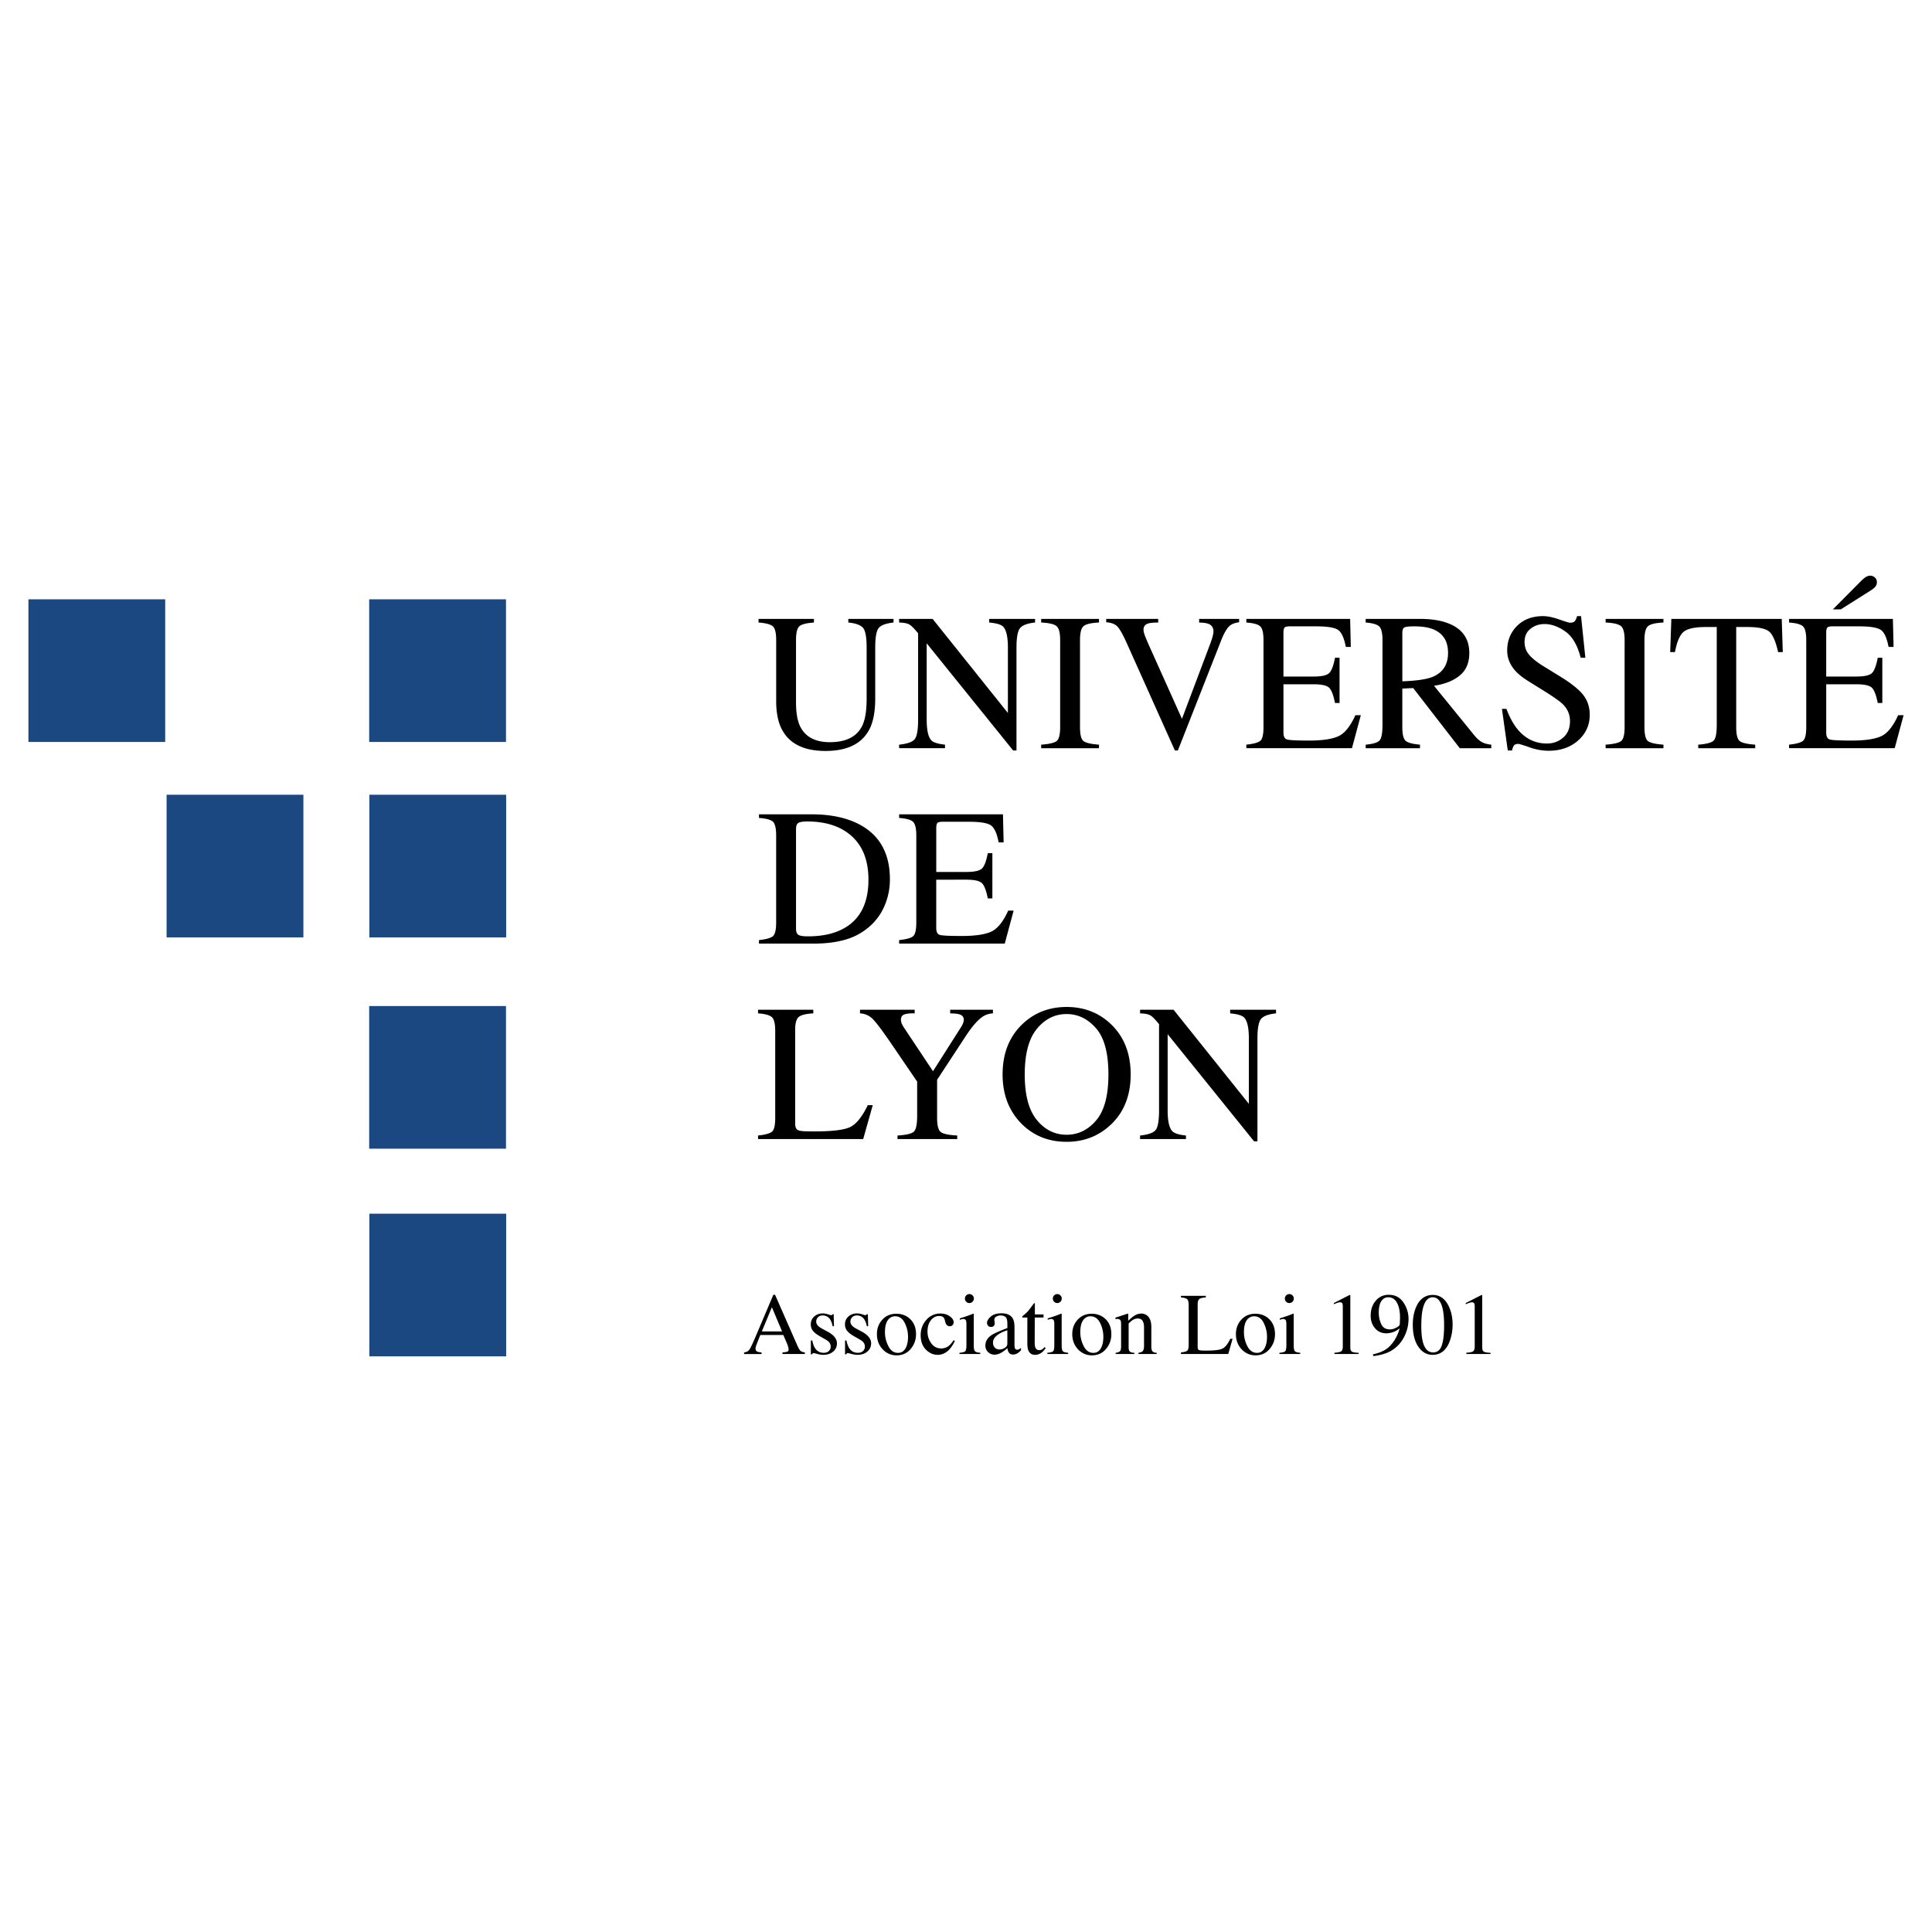
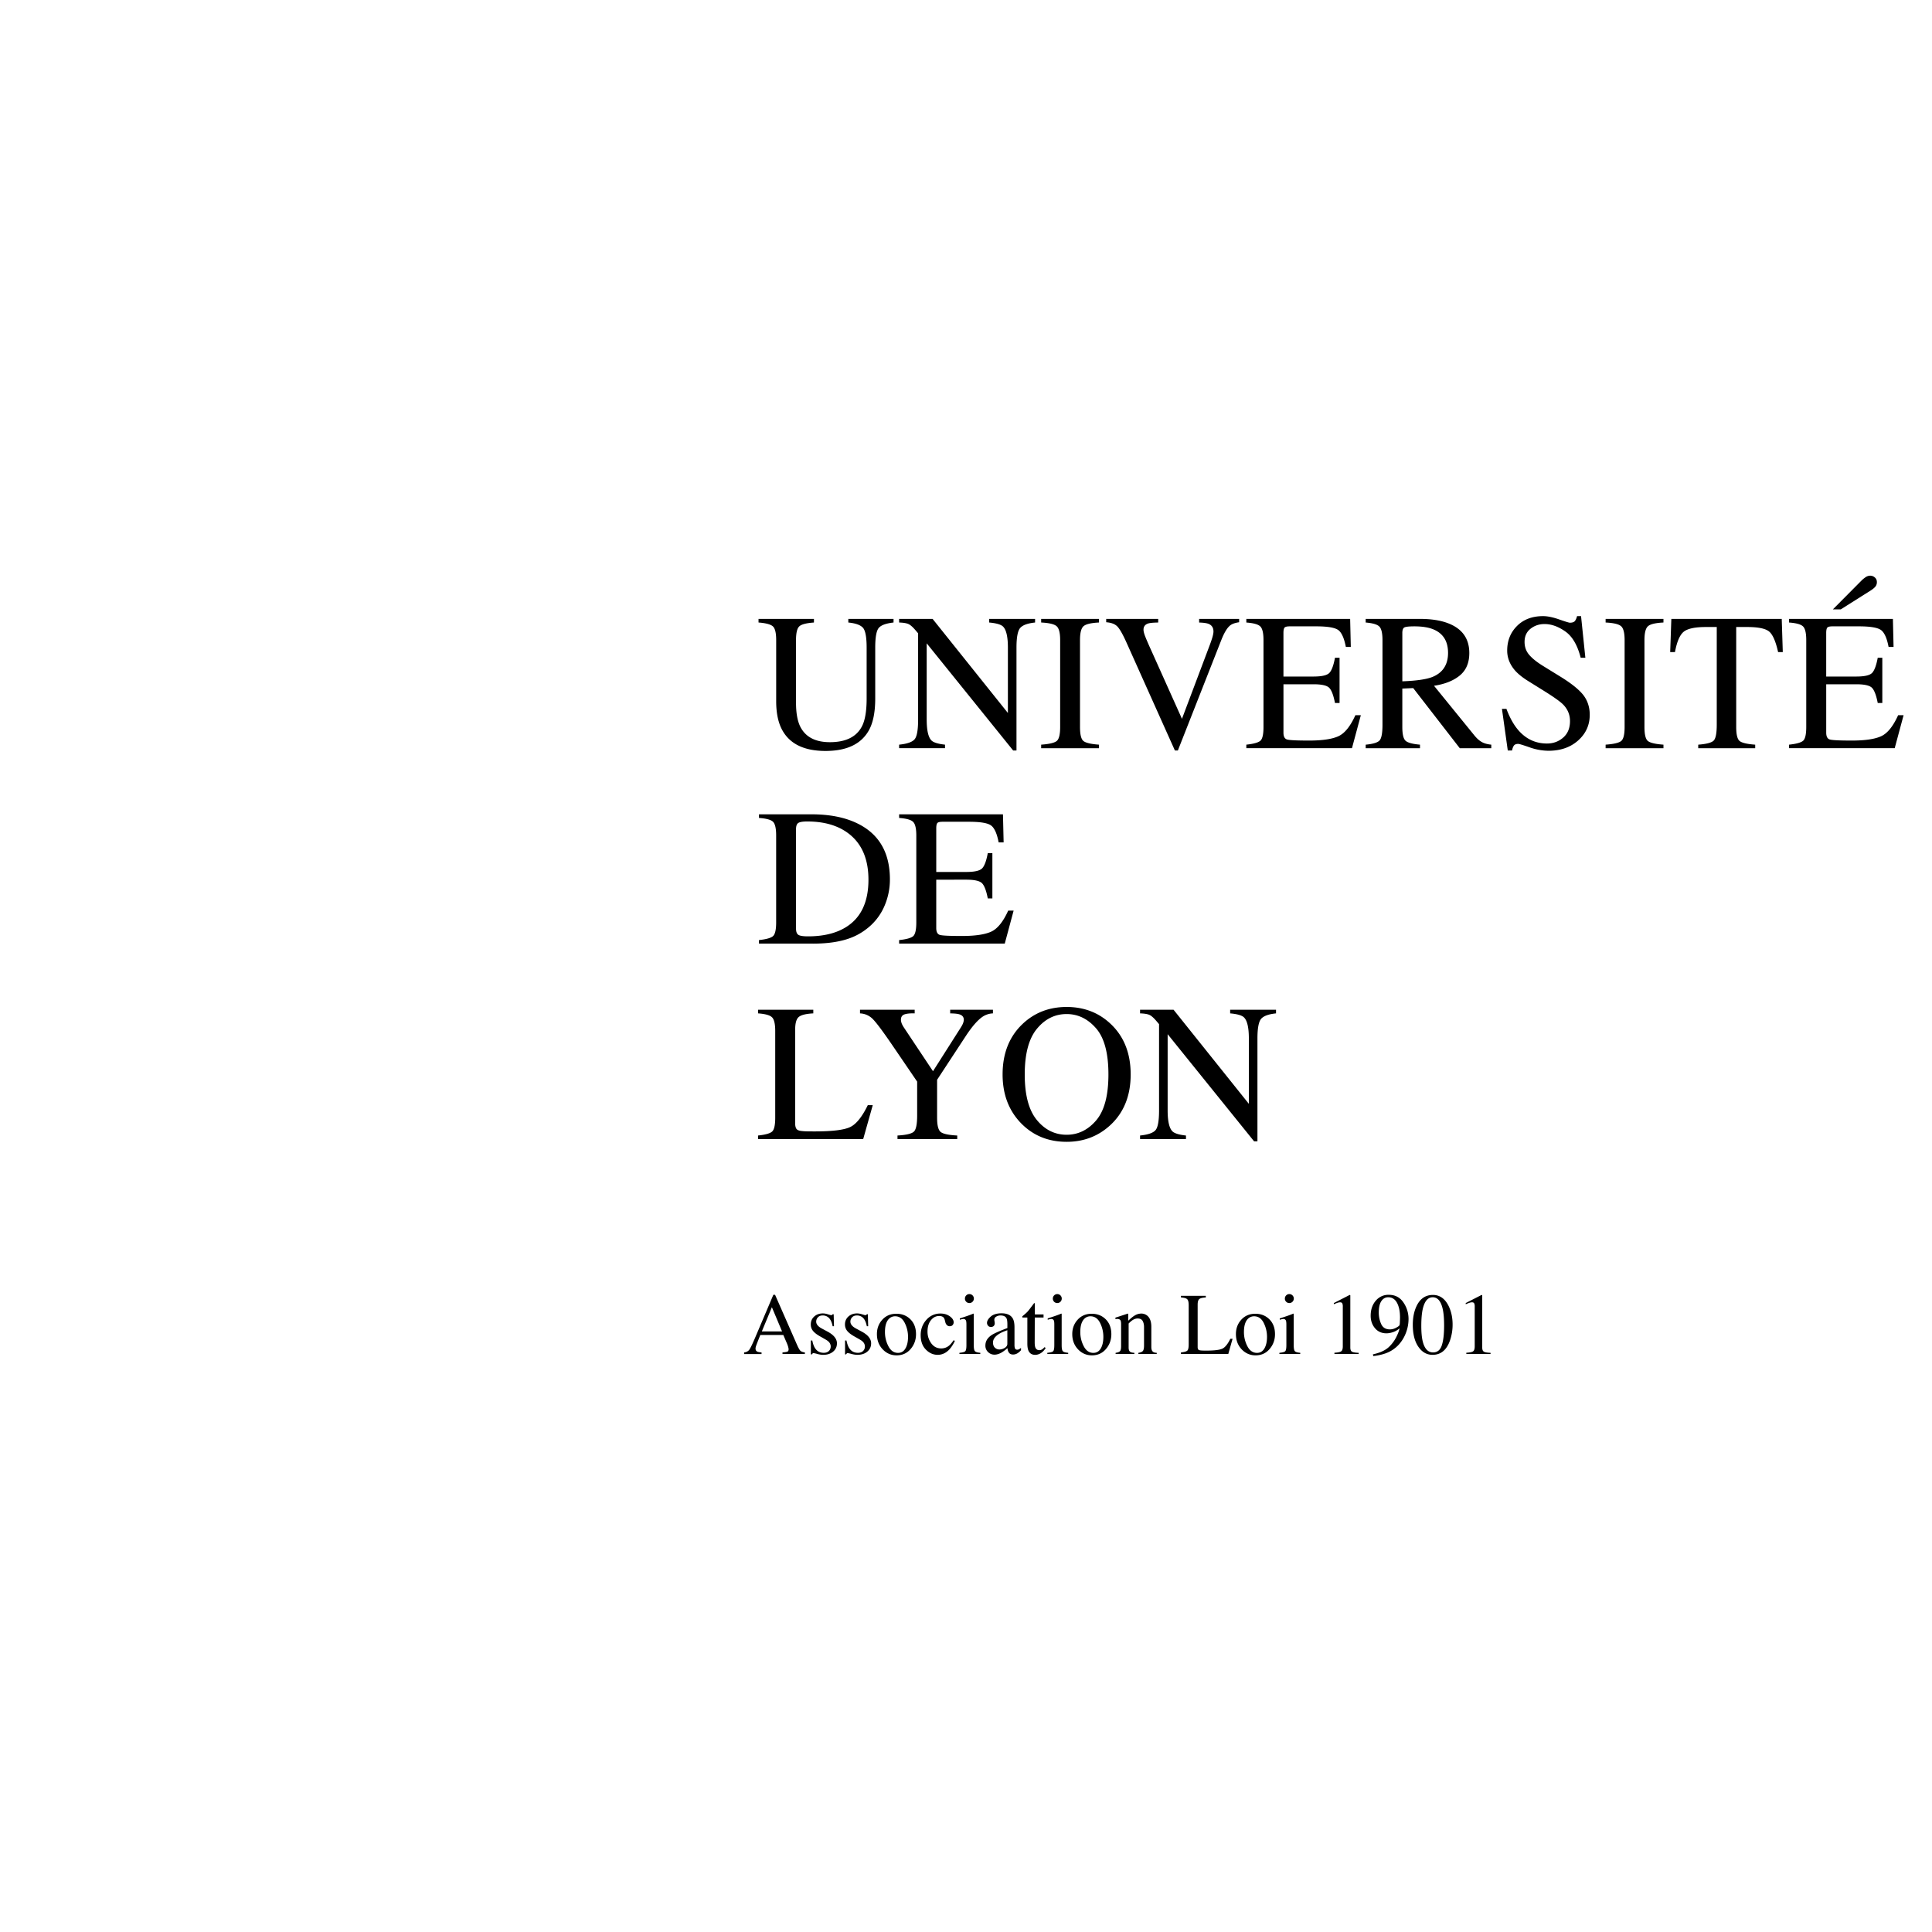
<svg xmlns="http://www.w3.org/2000/svg" width="2500" height="2500" viewBox="0 0 192.756 192.756">
  <g fill-rule="evenodd" clip-rule="evenodd">
-     <path fill="#fff" fill-opacity="0" d="M0 0h192.756v192.756H0V0z" />
-     <path fill="#1c4882" d="M50.482 74.026H36.833V59.793h13.649v14.233zM16.483 74.026H2.834V59.793h13.649v14.233zM50.499 93.523H36.85V79.291h13.649v14.232zM50.482 114.605H36.833v-14.232h13.649v14.232zM50.499 135.322H36.85V121.09h13.649v14.232zM30.27 93.523H16.621V79.291H30.27v14.232z" />
    <path d="M77.011 130.42l1.015 2.416h-2.018l1.003-2.416zm-1.032 4.512c-.206-.018-.345-.043-.419-.076-.12-.059-.18-.16-.18-.309 0-.074.022-.176.067-.303.044-.127.18-.479.409-1.051h2.296l.364.844c.051.119.091.234.12.342.028.109.043.184.043.227 0 .129-.037.211-.112.242-.074.033-.239.061-.497.084v.158h2.232v-.158c-.206-.029-.352-.082-.439-.16s-.204-.283-.349-.615l-2.185-4.975h-.172l-1.829 4.307c-.274.645-.468 1.041-.581 1.186-.113.146-.282.232-.507.258v.158h1.739v-.159zM80.899 135.125v-1.385h.142c.066.326.154.576.266.75.2.32.493.48.878.48.215 0 .384-.059.508-.178s.187-.271.187-.461c0-.119-.036-.236-.107-.348s-.197-.219-.377-.324l-.48-.275c-.352-.188-.61-.379-.775-.568a1.005 1.005 0 0 1-.249-.678c0-.32.115-.582.343-.789.228-.205.515-.309.861-.309.151 0 .317.029.499.086.182.057.284.086.307.086.052 0 .088-.008.111-.021s.043-.037.06-.068h.103l.03 1.195h-.133c-.057-.277-.134-.492-.231-.646a.852.852 0 0 0-.767-.428c-.2 0-.357.061-.471.184s-.172.268-.172.432c0 .264.197.498.592.703l.565.305c.608.33.913.717.913 1.156 0 .338-.127.613-.379.826-.253.215-.583.322-.992.322-.171 0-.366-.029-.583-.086a2.67 2.67 0 0 0-.385-.086.126.126 0 0 0-.09.037.244.244 0 0 0-.061.088h-.113zM84.311 135.125v-1.385h.142c.066.326.154.576.266.75.2.32.493.48.878.48.215 0 .384-.059.508-.178s.186-.271.186-.461a.645.645 0 0 0-.107-.348c-.072-.111-.197-.219-.377-.324l-.48-.275c-.352-.188-.61-.379-.775-.568a1.005 1.005 0 0 1-.249-.678c0-.32.115-.582.343-.789.228-.205.515-.309.861-.309.151 0 .318.029.5.086.181.057.283.086.306.086.052 0 .088-.008.111-.021s.043-.037.06-.068h.103l.03 1.195h-.133c-.057-.277-.134-.492-.231-.646a.85.85 0 0 0-.767-.428c-.199 0-.356.061-.471.184s-.171.268-.171.432c0 .264.197.498.591.703l.565.304c.608.33.913.717.913 1.156 0 .338-.126.613-.379.826-.252.215-.583.322-.992.322-.171 0-.366-.029-.583-.086a2.67 2.67 0 0 0-.385-.086.126.126 0 0 0-.09.037.244.244 0 0 0-.061.088h-.112v.001zM90.264 131.984c.22.438.33.902.33 1.396 0 .477-.086.863-.259 1.156-.173.295-.419.441-.739.441-.408 0-.728-.219-.958-.66a3.021 3.021 0 0 1-.345-1.422c0-.637.143-1.084.429-1.346a.85.85 0 0 1 .586-.223c.418.002.736.221.956.658zm-2.202 2.635c.38.402.844.604 1.393.604.571 0 1.037-.209 1.396-.629s.54-.914.54-1.482c0-.617-.186-1.111-.558-1.482-.371-.371-.839-.557-1.405-.557-.568 0-1.033.195-1.395.588-.361.395-.542.873-.542 1.441.001.609.191 1.115.571 1.517zM93.837 131.051c.357 0 .665.092.923.275.258.186.388.387.388.607a.404.404 0 0 1-.099.262c-.065.082-.167.123-.304.123a.381.381 0 0 1-.264-.104.588.588 0 0 1-.165-.299l-.052-.205c-.037-.152-.101-.26-.192-.322a.676.676 0 0 0-.373-.09c-.326 0-.601.143-.825.426-.225.285-.336.662-.336 1.133 0 .432.124.818.371 1.162.247.342.58.514 1 .514.297 0 .561-.098.792-.291.131-.111.28-.289.445-.531l.12.072a3.357 3.357 0 0 1-.514.814c-.346.383-.746.574-1.2.574-.445 0-.84-.176-1.182-.527-.343-.352-.514-.828-.514-1.432 0-.59.187-1.1.562-1.523a1.812 1.812 0 0 1 1.419-.638zM96.271 129.561a.44.44 0 0 1 .129-.318.424.424 0 0 1 .317-.133c.123 0 .228.045.315.131a.44.44 0 0 1 .131.32.435.435 0 0 1-.131.314.434.434 0 0 1-.315.131.432.432 0 0 1-.317-.131.43.43 0 0 1-.129-.314zm-.549 5.529v-.119c.306-.029.499-.08.579-.156.08-.076.12-.281.12-.615v-2.043c0-.186-.013-.314-.039-.387-.042-.117-.133-.176-.27-.176a.471.471 0 0 0-.092.01c-.03.006-.116.027-.259.068v-.133l.184-.061c.5-.162.849-.285 1.045-.367a.558.558 0 0 1 .155-.053.22.22 0 0 1 .008.064v3.076c0 .326.039.529.119.613.078.082.256.135.533.158v.119h-2.083v.002zM100.244 134.479a1.033 1.033 0 0 1-.541.158.62.62 0 0 1-.373-.121c-.172-.123-.258-.312-.258-.574 0-.322.205-.611.617-.865.215-.131.484-.25.814-.359v1.357c.001.163-.087.296-.259.404zm-1.664.417c.18.172.393.258.639.258.234 0 .48-.076.74-.23a4.14 4.14 0 0 0 .557-.42c.01.174.057.324.145.449.086.125.229.189.422.189a.858.858 0 0 0 .488-.164 1.39 1.39 0 0 0 .295-.273v-.223a1.7 1.7 0 0 1-.223.145.366.366 0 0 1-.162.031c-.117 0-.195-.057-.232-.168a1.228 1.228 0 0 1-.033-.342v-1.719c0-.377-.053-.664-.158-.861-.197-.359-.574-.539-1.127-.539-.477 0-.84.109-1.086.328-.248.219-.371.428-.371.627 0 .104.035.195.104.281.068.084.166.125.295.125a.407.407 0 0 0 .215-.055c.105-.062.158-.174.158-.334 0-.023-.008-.076-.021-.158a.941.941 0 0 1-.021-.172c0-.135.064-.24.197-.316a.812.812 0 0 1 .414-.111c.307 0 .508.094.605.287.057.113.086.316.086.607v.363c-.785.295-1.311.527-1.572.699-.414.277-.621.623-.621 1.037a.864.864 0 0 0 .267.659zM103.25 131.141h.865v.309h-.875l-.008 2.467c0 .217.018.381.055.494.068.195.203.295.404.295a.504.504 0 0 0 .268-.072c.076-.049.162-.127.26-.232l.111.094-.096.129a1.363 1.363 0 0 1-.471.424 1.06 1.06 0 0 1-.48.125c-.336 0-.564-.15-.686-.449-.064-.164-.098-.389-.098-.678v-2.596h-.467a.457.457 0 0 1-.033-.025.065.065 0 0 1-.01-.035c0-.029.006-.051.02-.066.012-.016.053-.053.121-.109.197-.162.34-.295.426-.396.088-.1.293-.369.615-.803.037 0 .059.002.066.008s.012.027.012.064v1.052h.001zM105.041 129.561a.447.447 0 0 1 .445-.451c.123 0 .227.045.314.131a.44.44 0 0 1 .131.32.435.435 0 0 1-.131.314.433.433 0 0 1-.314.131.44.44 0 0 1-.445-.445zm-.549 5.529v-.119c.305-.029.498-.08.578-.156s.119-.281.119-.615v-2.043c0-.186-.012-.314-.037-.387-.043-.117-.133-.176-.27-.176a.492.492 0 0 0-.094.01 4.4 4.4 0 0 0-.258.068v-.133l.184-.061c.5-.162.848-.285 1.045-.367a.556.556 0 0 1 .154-.053.22.22 0 0 1 .01.064v3.076c0 .326.037.529.117.613.078.082.256.135.533.158v.119h-2.081v.002zM109.754 131.984c.219.438.328.902.328 1.396 0 .477-.086.863-.258 1.156-.174.295-.42.441-.74.441-.408 0-.727-.219-.957-.66a3.022 3.022 0 0 1-.346-1.422c0-.637.145-1.084.43-1.346a.852.852 0 0 1 .586-.223c.418.002.736.221.957.658zm-2.203 2.635c.381.402.844.604 1.393.604.57 0 1.037-.209 1.396-.629s.539-.914.539-1.482c0-.617-.186-1.111-.557-1.482s-.84-.557-1.404-.557c-.568 0-1.033.195-1.395.588-.361.395-.543.873-.543 1.441 0 .609.192 1.115.571 1.517zM111.305 135.09v-.119c.201-.025.344-.076.426-.152.08-.076.121-.244.121-.508v-2.172c0-.184-.016-.311-.051-.387-.055-.107-.166-.162-.334-.162-.025 0-.053.002-.08.004l-.1.014v-.15c.117-.033.395-.123.83-.266l.402-.133c.021 0 .033.008.037.021s.006.035.006.061v.629c.264-.246.469-.414.617-.504.223-.141.455-.211.695-.211.193 0 .371.057.531.166.309.219.463.605.463 1.162v2c0 .207.041.355.123.445.082.092.221.139.416.143v.119h-1.83v-.119c.209-.029.355-.086.438-.174.082-.086.125-.275.125-.568V132.4c0-.246-.047-.449-.139-.611-.09-.162-.26-.242-.504-.242-.17 0-.34.057-.516.172a2.99 2.99 0 0 0-.377.326v2.398c0 .205.047.344.137.414.092.07.236.107.434.113v.119h-1.87v.001zM117.824 135.09v-.158c.322-.033.531-.092.627-.174.096-.08.145-.287.145-.619v-3.902c0-.312-.047-.514-.143-.609-.094-.098-.303-.156-.629-.18v-.162h2.48v.162c-.322.018-.539.07-.648.158-.111.09-.166.279-.166.57v4.217a.45.45 0 0 0 .049.229c.033.057.105.09.217.105.066.008.135.014.209.018.072.002.209.004.408.004.779 0 1.307-.064 1.582-.193.273-.129.539-.457.797-.986h.223l-.43 1.521h-4.721v-.001zM126.08 131.984c.219.438.33.902.33 1.396 0 .477-.088.863-.26 1.156-.174.295-.42.441-.738.441-.408 0-.729-.219-.959-.66a3.032 3.032 0 0 1-.344-1.422c0-.637.143-1.084.428-1.346a.854.854 0 0 1 .588-.223c.416.002.734.221.955.658zm-2.203 2.635c.381.402.846.604 1.393.604.572 0 1.037-.209 1.396-.629.361-.42.541-.914.541-1.482 0-.617-.186-1.111-.557-1.482-.373-.371-.84-.557-1.406-.557-.568 0-1.033.195-1.395.588-.361.395-.541.873-.541 1.441.001.609.19 1.115.569 1.517zM128.191 129.561c0-.123.043-.23.129-.318s.191-.133.316-.133c.123 0 .229.045.316.131a.44.44 0 0 1 .131.32.435.435 0 0 1-.131.314.438.438 0 0 1-.316.131.431.431 0 0 1-.316-.131.434.434 0 0 1-.129-.314zm-.546 5.529v-.119c.305-.029.498-.08.578-.156s.119-.281.119-.615v-2.043c0-.186-.014-.314-.039-.387-.043-.117-.133-.176-.27-.176-.031 0-.062.004-.092.01s-.117.027-.26.068v-.133l.186-.061c.498-.162.848-.285 1.045-.367a.556.556 0 0 1 .154-.053.22.22 0 0 1 .008.064v3.076c0 .326.039.529.117.613.078.082.258.135.535.158v.119h-2.081v.002zM134.699 129.203c.012.016.018.025.02.033s.002.023.002.049v5.158c0 .221.059.359.176.42s.336.096.656.107v.119h-2.416v-.127c.344-.018.57-.064.676-.143.105-.076.158-.244.158-.502v-3.967a.734.734 0 0 0-.051-.312c-.035-.07-.109-.107-.223-.107a.928.928 0 0 0-.289.062c-.119.041-.23.086-.332.131v-.119l1.572-.803h.051v.001zM137.803 132.104a2.77 2.77 0 0 1-.242-1.156c0-.506.088-.885.26-1.139s.4-.381.68-.381c.385 0 .678.186.879.557.199.371.299.854.299 1.447 0 .115-.004.264-.014.447a1.744 1.744 0 0 1-.029.32c-.029.074-.146.166-.354.273a1.288 1.288 0 0 1-.602.162c-.424.001-.715-.175-.877-.53zm-.543-2.331c-.34.395-.508.896-.508 1.504 0 .477.141.889.426 1.232s.67.516 1.154.516c.123 0 .26-.018.408-.051.285-.061.533-.17.744-.33l.15-.111c-.045.24-.16.537-.34.893a3.602 3.602 0 0 1-.727.967c-.215.203-.498.373-.854.514-.195.076-.443.15-.74.219l.043.17a5.624 5.624 0 0 0 1.178-.256 3.262 3.262 0 0 0 1.379-.904c.312-.352.549-.752.713-1.199a3.89 3.89 0 0 0 .244-1.324 2.89 2.89 0 0 0-.516-1.676c-.342-.502-.828-.754-1.455-.754a1.63 1.63 0 0 0-1.299.59zM141.949 133.844c-.098-.389-.146-.906-.146-1.555 0-.691.047-1.248.141-1.672.18-.793.514-1.189 1-1.189.484 0 .816.385.992 1.156.096.414.143.967.143 1.662 0 .871-.078 1.535-.236 1.996-.156.459-.445.689-.865.689-.503.001-.847-.363-1.029-1.087zm-.605-3.565c-.26.531-.389 1.166-.389 1.902 0 .936.193 1.678.582 2.223.363.512.826.768 1.389.768.822 0 1.4-.473 1.734-1.418a4.787 4.787 0 0 0 .266-1.607c0-.723-.145-1.361-.432-1.918-.363-.689-.873-1.033-1.531-1.033-.727-.001-1.268.361-1.619 1.083zM147.861 129.203c.01.016.018.025.018.033a.217.217 0 0 1 .004.049v5.158c0 .221.057.359.176.42.115.061.334.096.654.107v.119h-2.416v-.127c.346-.018.57-.064.678-.143.105-.076.158-.244.158-.502v-3.967a.73.73 0 0 0-.053-.312c-.033-.07-.107-.107-.223-.107-.074 0-.17.021-.289.062s-.229.086-.332.131v-.119l1.572-.803h.053v.001zM75.677 61.748h5.531v.362c-.749.051-1.234.176-1.456.376-.223.2-.333.659-.333 1.375v6.236c0 1.021.139 1.818.419 2.39.52 1.041 1.507 1.561 2.961 1.561 1.593 0 2.662-.533 3.208-1.6.304-.596.458-1.517.458-2.761v-5.074c0-1.06-.127-1.725-.381-1.995s-.736-.439-1.447-.509v-.362h4.512v.362c-.755.083-1.249.265-1.48.547-.232.283-.347.935-.347 1.957v5.074c0 1.346-.207 2.396-.619 3.151-.761 1.39-2.208 2.085-4.341 2.085-2.107 0-3.542-.686-4.303-2.057-.413-.736-.619-1.707-.619-2.913V63.86c0-.71-.109-1.166-.328-1.366-.219-.2-.697-.329-1.433-.386v-.36h-.002zM89.706 74.648v-.353c.806-.082 1.323-.265 1.552-.547s.342-.938.342-1.966v-8.597l-.267-.314c-.286-.336-.529-.544-.729-.624s-.5-.125-.899-.138v-.362h3.341l7.512 9.387v-6.521c0-1.073-.158-1.771-.477-2.094-.209-.21-.672-.346-1.389-.41v-.362h4.578v.362c-.742.076-1.238.257-1.484.542-.248.286-.371.94-.371 1.961v10.263h-.334l-8.625-10.691v7.597c0 1.066.155 1.761.466 2.085.203.209.657.352 1.361.428v.353h-4.577v.001zM103.877 74.648v-.353c.793-.057 1.307-.176 1.541-.357.236-.181.354-.649.354-1.404v-8.673c0-.717-.117-1.178-.354-1.385-.234-.206-.748-.329-1.541-.367v-.362h5.77v.362c-.795.038-1.309.161-1.543.367-.234.207-.352.668-.352 1.385v8.673c0 .755.117 1.223.352 1.404s.748.3 1.543.357v.353h-5.77zM110.365 61.748h5.188v.362c-.488.007-.822.038-1 .095-.311.102-.465.308-.465.619 0 .159.055.381.166.667.111.286.318.765.623 1.438l3.047 6.788 2.77-7.35c.121-.324.213-.597.277-.819.062-.222.096-.403.096-.542 0-.374-.162-.628-.486-.762-.191-.076-.504-.12-.943-.133v-.362h3.99v.333c-.412.058-.719.169-.914.333-.299.248-.594.746-.885 1.495l-4.314 10.968h-.295l-4.807-10.72c-.406-.907-.732-1.472-.977-1.695-.244-.222-.602-.349-1.07-.381v-.334h-.001zM124.346 74.648v-.353c.717-.076 1.182-.205 1.395-.385.213-.181.318-.64.318-1.376v-8.673c0-.691-.104-1.144-.314-1.356-.209-.212-.676-.344-1.398-.395v-.362h10.357l.066 2.799h-.494c-.166-.863-.412-1.421-.742-1.676-.332-.253-1.066-.38-2.209-.38h-2.646c-.287 0-.463.046-.529.138-.066.092-.1.265-.1.519v4.351h2.998c.832 0 1.361-.123 1.59-.371.229-.247.414-.749.553-1.504h.457v4.513h-.457c-.146-.755-.334-1.255-.562-1.5s-.754-.367-1.58-.367h-2.998v4.827c0 .387.121.616.367.685.244.07.975.105 2.193.105 1.32 0 2.295-.145 2.924-.434.627-.288 1.191-.988 1.693-2.099h.543l-.885 3.294h-10.54zM139.91 63.167c0-.292.062-.478.186-.557.125-.079.463-.119 1.016-.119.818 0 1.475.111 1.971.333.926.413 1.389 1.184 1.389 2.314 0 1.174-.518 1.974-1.551 2.399-.604.241-1.605.387-3.01.438v-4.808h-.001zm1.762 11.481v-.353c-.736-.063-1.213-.191-1.432-.385s-.33-.652-.33-1.376v-3.836l1.086-.048 4.646 5.998h3.143v-.353c-.389-.038-.705-.126-.953-.267-.248-.14-.496-.361-.742-.667l-4.018-4.941c1.084-.165 1.943-.507 2.574-1.028.631-.521.947-1.266.947-2.237 0-1.447-.711-2.44-2.133-2.979-.748-.286-1.684-.429-2.807-.429h-5.398v.362c.703.057 1.158.192 1.365.405.207.213.311.661.311 1.347v8.445c0 .813-.094 1.33-.277 1.552-.184.222-.65.369-1.398.438v.353h5.416v-.001zM149.85 70.725h.447c.33.876.719 1.574 1.162 2.095.773.908 1.736 1.361 2.885 1.361.621 0 1.16-.196 1.613-.59.453-.393.682-.942.682-1.647 0-.635-.229-1.187-.686-1.656-.299-.298-.928-.746-1.885-1.343l-1.666-1.038c-.502-.317-.902-.638-1.201-.961-.551-.615-.828-1.295-.828-2.037 0-.984.328-1.803.98-2.457.654-.654 1.521-.981 2.6-.981.445 0 .979.11 1.604.329.625.219.982.328 1.072.328.24 0 .408-.057.5-.171.092-.114.162-.276.215-.486h.398l.43 4.151h-.467c-.318-1.25-.828-2.123-1.529-2.618s-1.395-.743-2.08-.743c-.533 0-.998.157-1.395.471-.396.314-.594.75-.594 1.309 0 .502.152.93.457 1.286.303.361.777.739 1.418 1.133l1.713 1.057c1.072.66 1.828 1.267 2.266 1.818.432.559.648 1.219.648 1.98 0 1.022-.387 1.875-1.156 2.561-.771.686-1.758 1.028-2.957 1.028a5.746 5.746 0 0 1-1.891-.343c-.656-.229-1.031-.343-1.127-.343-.229 0-.383.07-.463.209-.078.14-.131.289-.156.448h-.428l-.581-4.15zM160.193 74.648v-.353c.793-.057 1.309-.176 1.543-.357s.352-.649.352-1.404v-8.673c0-.717-.117-1.178-.352-1.385-.234-.206-.75-.329-1.543-.367v-.362h5.77v.362c-.793.038-1.307.161-1.541.367-.236.207-.354.668-.354 1.385v8.673c0 .755.117 1.223.354 1.404.234.181.748.3 1.541.357v.353h-5.77zM166.635 65.061l.115-3.313h11.014l.105 3.313h-.467c-.229-1.041-.52-1.718-.871-2.032-.352-.314-1.094-.472-2.223-.472h-1.086v9.978c0 .755.117 1.223.352 1.404.236.181.75.3 1.543.357v.353h-5.684v-.353c.824-.063 1.34-.2 1.543-.409.203-.21.305-.736.305-1.581v-9.749h-1.086c-1.078 0-1.814.156-2.205.467-.389.311-.684.99-.879 2.037h-.476zM178.496 74.648v-.353c.717-.076 1.184-.205 1.396-.385.211-.181.318-.64.318-1.376v-8.673c0-.691-.105-1.144-.314-1.356-.209-.212-.676-.344-1.4-.395v-.362h10.359l.066 2.799h-.496c-.164-.863-.412-1.421-.742-1.676-.33-.253-1.066-.38-2.209-.38h-2.646c-.285 0-.461.046-.527.138-.066.092-.1.265-.1.519v4.351h2.998c.832 0 1.361-.123 1.59-.371.229-.247.412-.749.553-1.504h.457v4.513h-.457c-.146-.755-.334-1.255-.562-1.5s-.756-.367-1.58-.367h-2.998v4.827c0 .387.121.616.365.685.244.07.977.105 2.195.105 1.32 0 2.295-.145 2.922-.434.629-.288 1.193-.988 1.695-2.099h.543l-.887 3.294h-10.539zm8.76-16.575a.689.689 0 0 1-.152.457c-.102.121-.25.245-.447.372l-3 1.894h-.789l2.865-2.884c.102-.102.229-.207.381-.314s.314-.162.486-.162a.68.68 0 0 1 .451.176c.137.117.205.27.205.461zM79.419 82.73c0-.324.078-.533.233-.628s.452-.143.891-.143c1.758 0 3.17.432 4.236 1.294 1.244 1.009 1.866 2.514 1.866 4.513 0 2.241-.755 3.825-2.266 4.75-.984.603-2.237.904-3.76.904-.489 0-.812-.05-.967-.152-.155-.101-.233-.311-.233-.628v-9.91zm1.723 11.415c1.453 0 2.678-.184 3.675-.552a6.06 6.06 0 0 0 1.58-.867 5.683 5.683 0 0 0 1.794-2.218 6.65 6.65 0 0 0 .595-2.771c0-2.697-1.104-4.569-3.313-5.617-1.225-.583-2.723-.875-4.494-.875h-5.255v.361c.724.051 1.19.178 1.399.381.209.204.314.66.314 1.371v8.673c0 .736-.108 1.194-.324 1.375s-.679.31-1.39.385v.353h5.419v.001zM89.706 94.145v-.353c.717-.076 1.182-.204 1.395-.385.212-.181.319-.639.319-1.375v-8.673c0-.691-.104-1.144-.314-1.356-.209-.212-.676-.345-1.399-.396v-.361h10.359l.066 2.799h-.496c-.164-.863-.412-1.421-.742-1.676-.33-.254-1.066-.381-2.208-.381h-2.647c-.285 0-.461.046-.528.138s-.1.265-.1.519v4.351h2.999c.831 0 1.362-.124 1.59-.371s.412-.749.551-1.504h.459v4.512h-.459c-.145-.755-.332-1.254-.561-1.5-.229-.244-.756-.367-1.581-.367H93.41v4.827c0 .388.122.616.367.686.244.07.976.104 2.194.104 1.319 0 2.294-.144 2.923-.433.629-.289 1.193-.988 1.695-2.099h.541l-.885 3.293H89.706v.001zM75.63 113.643v-.352c.717-.076 1.182-.205 1.395-.387.212-.18.319-.639.319-1.375v-8.672c0-.693-.104-1.145-.314-1.357s-.676-.344-1.399-.395v-.363h5.512v.363c-.717.037-1.198.154-1.442.352-.245.197-.366.619-.366 1.266v9.369c0 .215.036.385.109.508.073.125.233.203.48.234.146.02.3.031.462.037.162.008.465.01.909.01 1.732 0 2.903-.143 3.513-.428s1.2-1.016 1.771-2.189h.495l-.952 3.379H75.63zM85.802 100.742h5.455v.363c-.457-.014-.8.021-1.028.104-.229.084-.343.262-.343.533 0 .084.019.186.057.311.039.123.124.287.258.49l2.884 4.332 2.799-4.4c.114-.184.188-.336.224-.457.035-.119.052-.209.052-.266 0-.279-.149-.463-.447-.553-.178-.057-.483-.088-.914-.094v-.363h4.266v.363a1.978 1.978 0 0 0-1.057.352c-.482.336-1.026.961-1.629 1.875l-2.884 4.398v3.799c0 .756.122 1.227.366 1.414.244.188.792.303 1.643.348v.352h-5.96v-.352c.882-.051 1.43-.184 1.642-.396.212-.211.319-.742.319-1.594v-3.389l-2.551-3.742c-.882-1.287-1.501-2.115-1.856-2.48a1.885 1.885 0 0 0-1.295-.584v-.364h-.001zM103.453 102.643c.809-.98 1.797-1.471 2.965-1.471 1.129 0 2.107.473 2.932 1.418.826.945 1.238 2.482 1.238 4.607 0 2.102-.408 3.629-1.223 4.584-.816.955-1.799 1.434-2.947 1.434-1.174 0-2.164-.49-2.971-1.471s-1.209-2.496-1.209-4.547c0-2.056.405-3.574 1.215-4.554zm-1.586 9.419c1.207 1.238 2.723 1.857 4.551 1.857 1.707 0 3.164-.559 4.371-1.676 1.344-1.25 2.018-2.934 2.018-5.047 0-2.082-.65-3.748-1.951-4.998-1.201-1.154-2.68-1.732-4.438-1.732-1.752 0-3.227.574-4.426 1.723-1.309 1.258-1.963 2.926-1.963 5.008 0 1.981.614 3.602 1.838 4.865zM113.744 113.643v-.352c.807-.082 1.324-.266 1.553-.549.229-.281.342-.938.342-1.965v-8.598l-.266-.312c-.287-.338-.529-.545-.729-.625-.201-.078-.5-.125-.9-.137v-.363h3.342l7.512 9.387v-6.521c0-1.072-.158-1.77-.477-2.094-.209-.209-.672-.346-1.389-.408v-.363h4.578v.363c-.742.074-1.236.256-1.484.541-.248.287-.371.939-.371 1.961v10.264h-.334l-8.625-10.691v7.598c0 1.066.154 1.762.467 2.084.201.211.656.354 1.361.43v.352h-4.58v-.002z" />
  </g>
</svg>